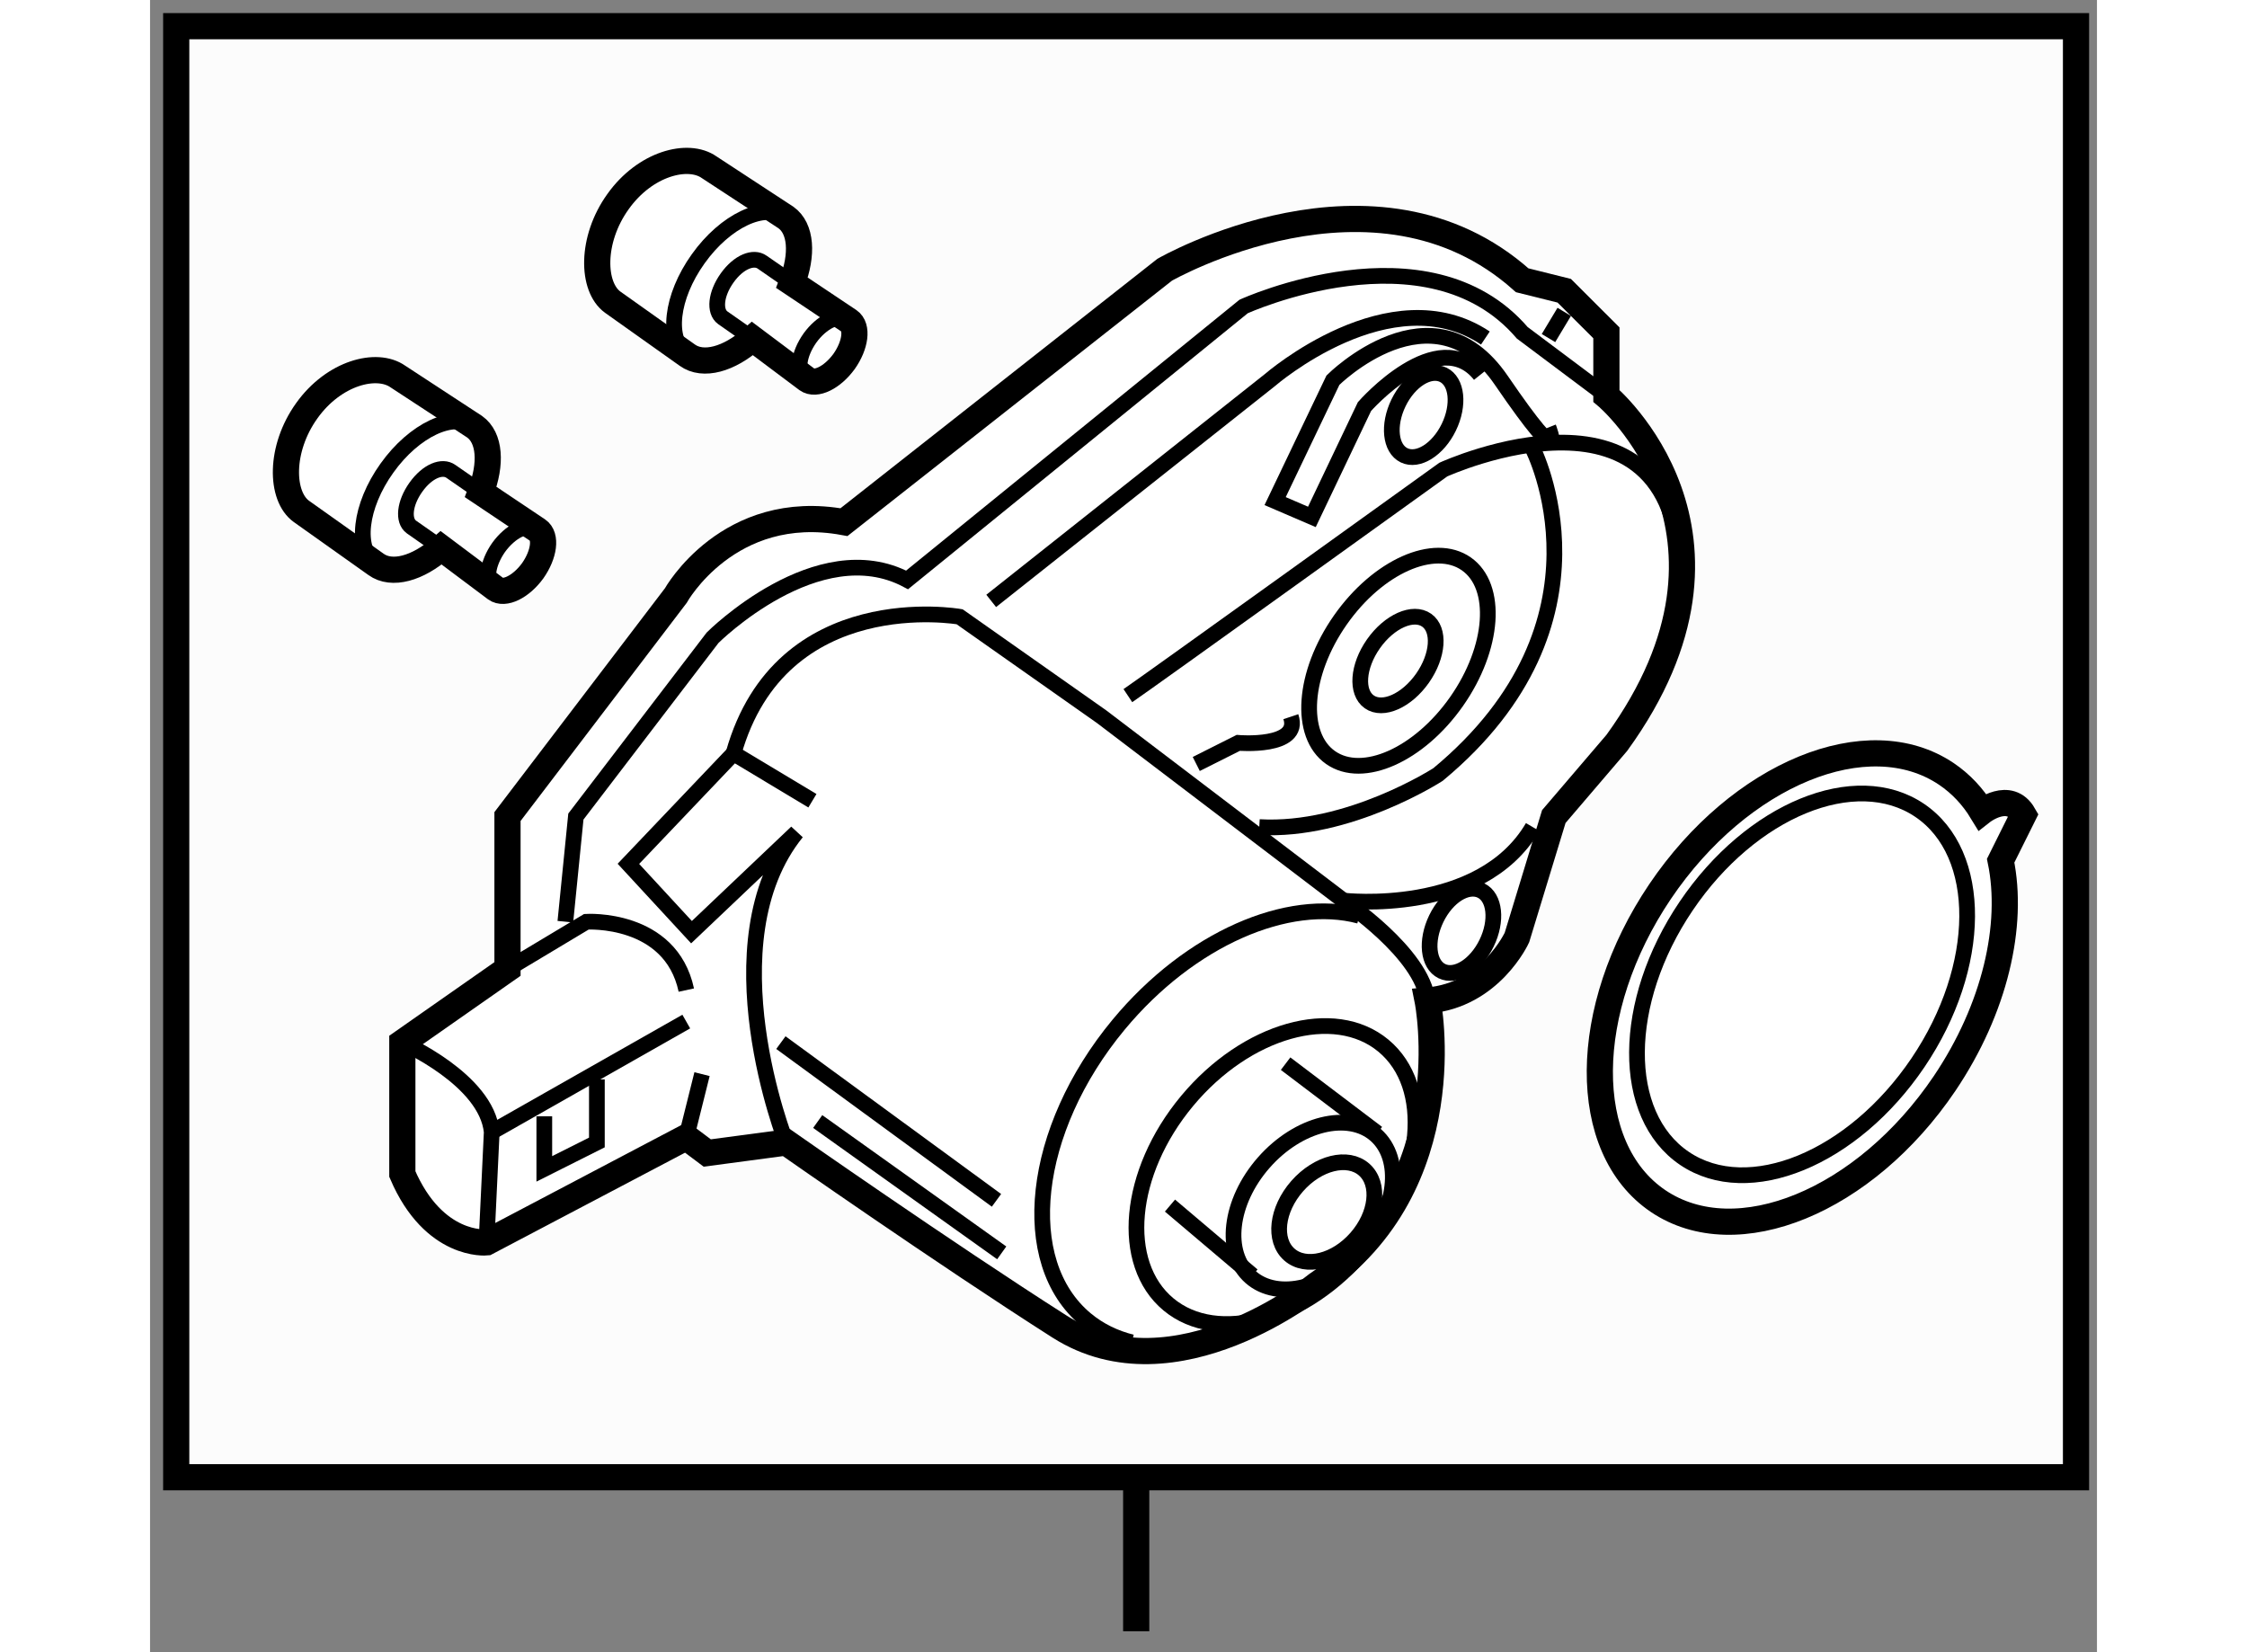
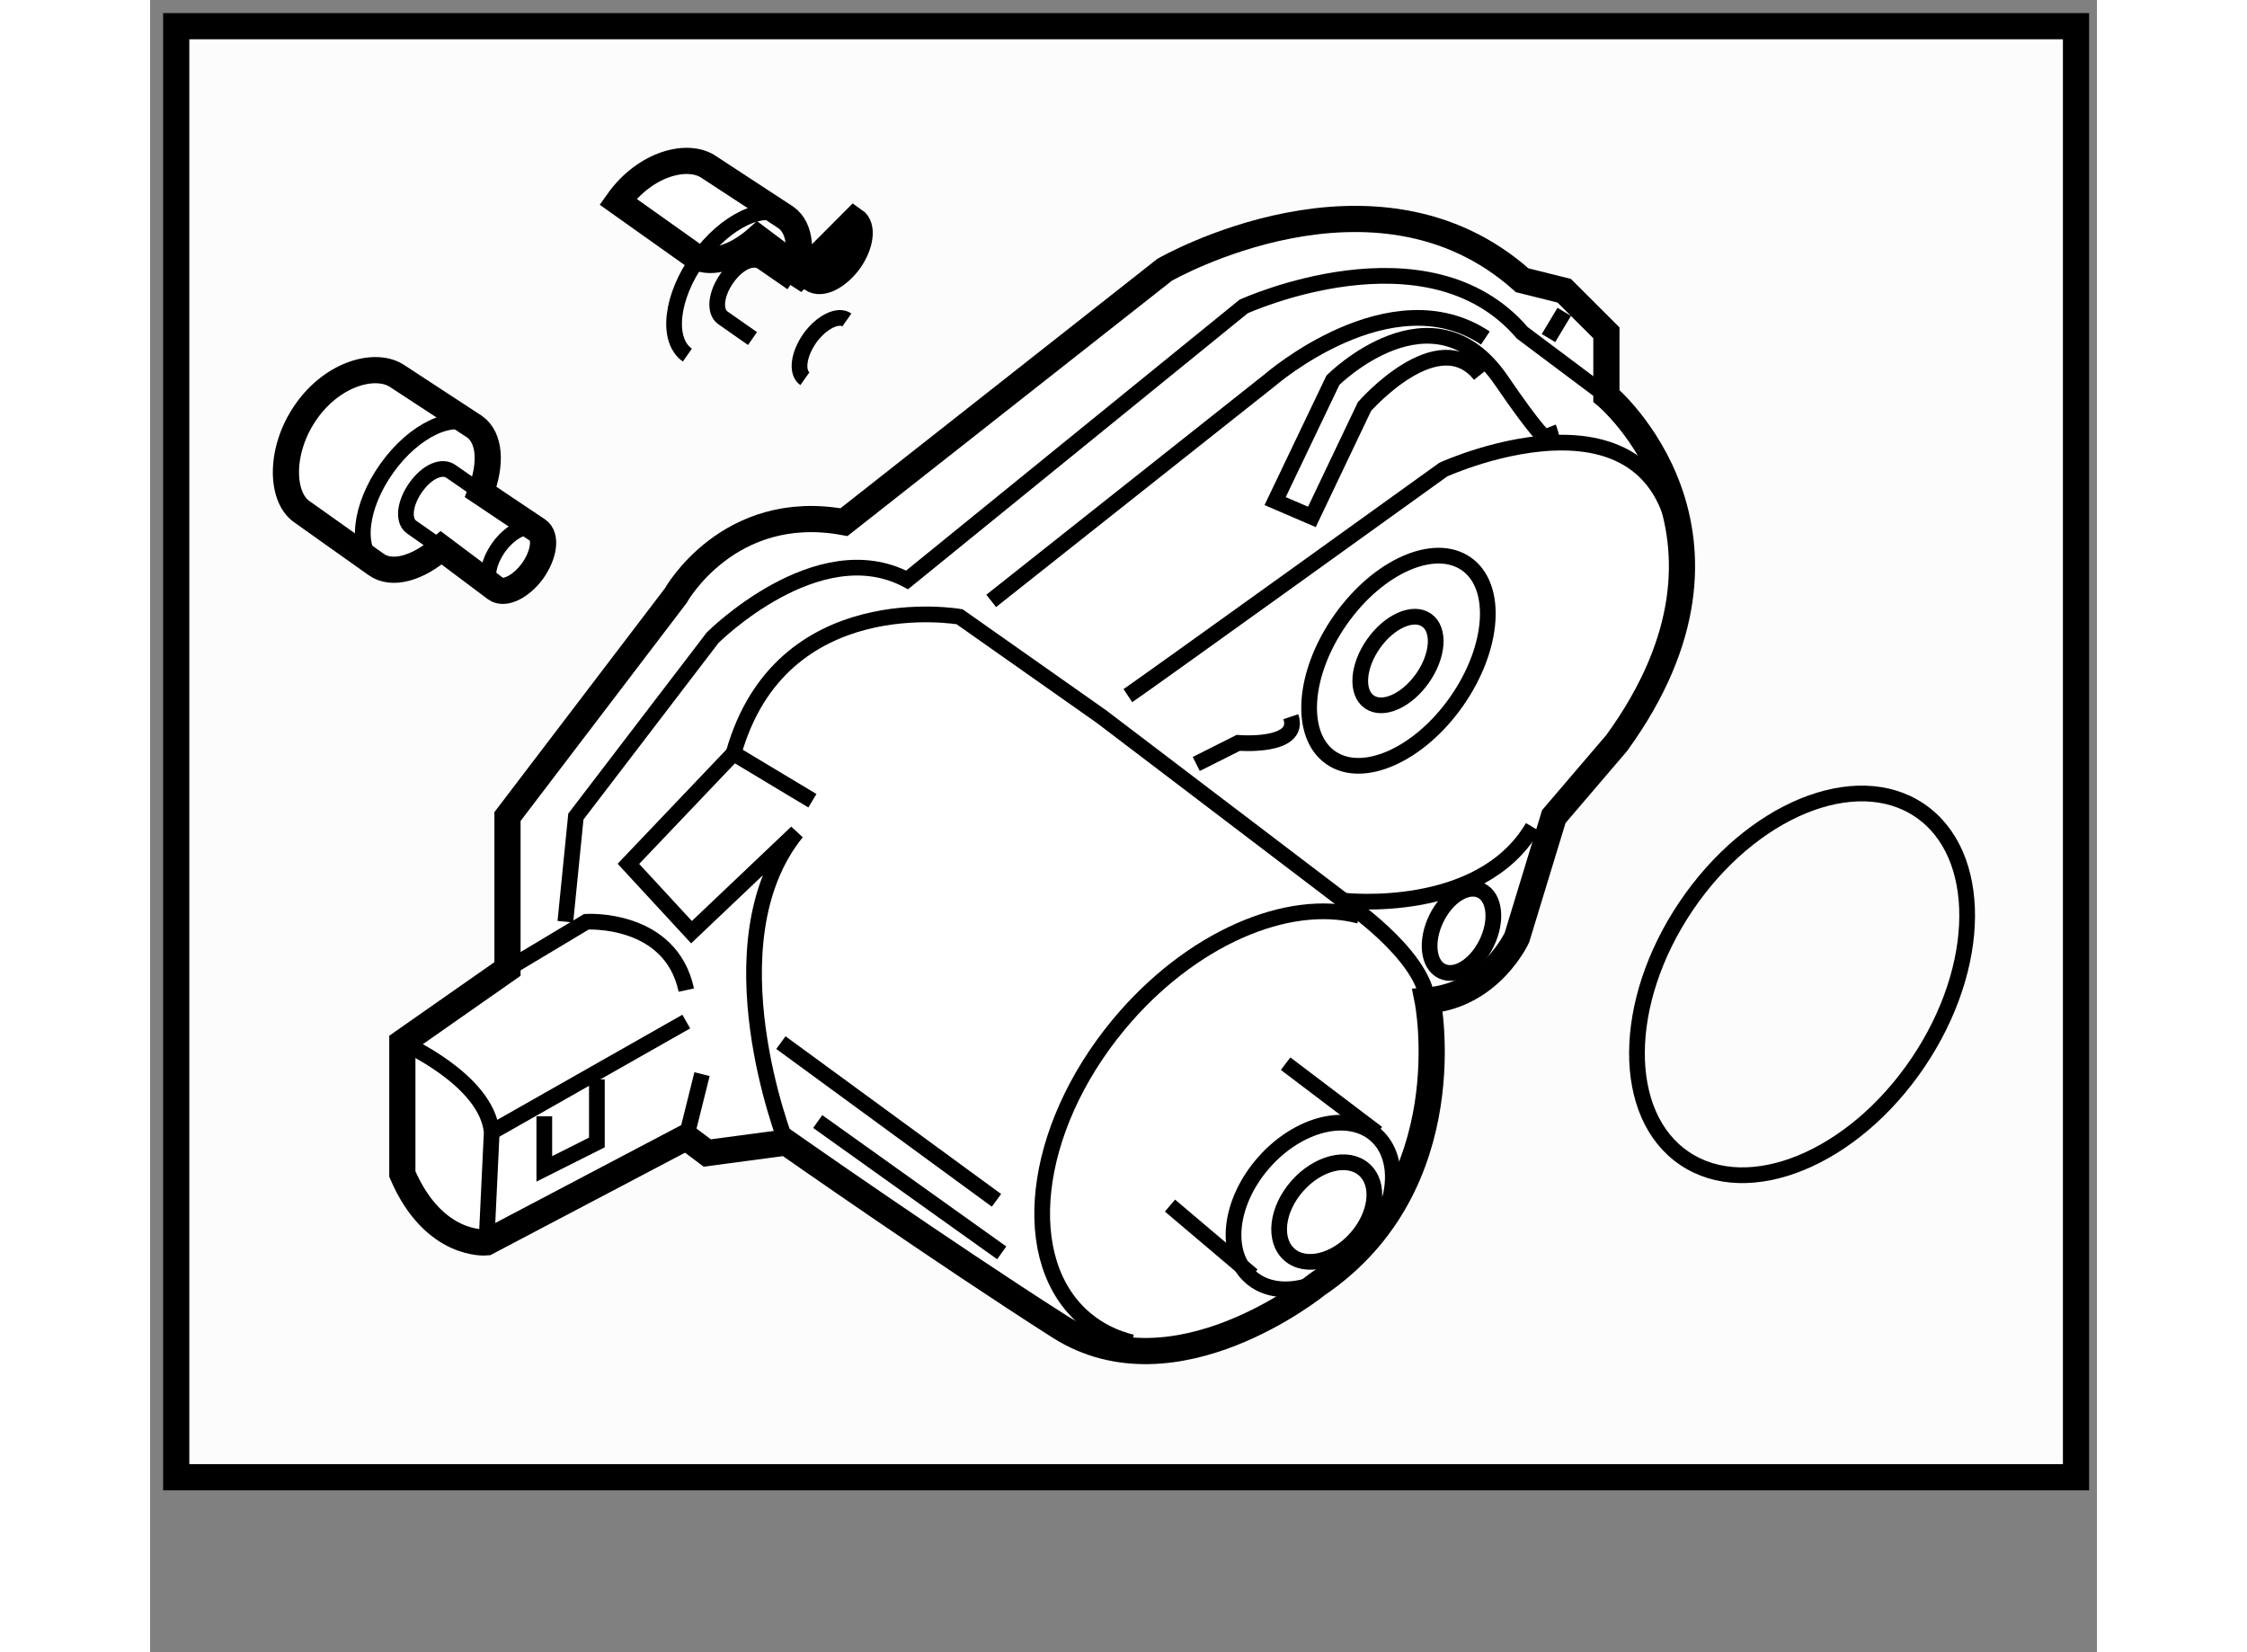
<svg xmlns="http://www.w3.org/2000/svg" version="1.1" x="0px" y="0px" width="244.8px" height="180px" viewBox="82.168 63.182 37.179 31.551" enable-background="new 0 0 244.8 180" xml:space="preserve">
  <rect x="82.168" y="63.182" width="37.179" height="31.551" fill="#808080" stroke="none" />
  <g>
    <rect x="82.668" y="63.682" fill="#FCFCFC" stroke="#000000" stroke-width="0.5" width="36.279" height="27.71" />
-     <line fill="none" stroke="#000000" stroke-width="0.5" x1="101" y1="91.443" x2="101" y2="94.333" />
  </g>
  <g>
    <path fill="#FFFFFF" stroke="#000000" stroke-width="0.5" d="M88.593,86.907c0,0-1.004,0.1-1.607-1.305v-2.511l2.008-1.405v-2.911    l3.213-4.218c0,0,1.004-1.808,3.213-1.404l6.124-4.82c0,0,4.017-2.311,6.827,0.201l0.803,0.2l0.805,0.804v1.204    c0,0,3.111,2.61,0.199,6.626l-1.203,1.407l-0.704,2.309c0,0-0.502,1.104-1.706,1.204c0,0,0.702,3.515-2.109,5.422    c0,0-2.71,2.209-4.919,0.805c-2.208-1.407-5.22-3.516-5.22-3.516L92.809,85.2l-0.401-0.301L88.593,86.907z" />
    <path fill="none" stroke="#000000" stroke-width="0.3" d="M86.986,83.092c0,0,1.607,0.703,1.707,1.707l-0.1,2.108" />
    <path fill="none" stroke="#000000" stroke-width="0.3" d="M88.994,81.687l1.507-0.903c0,0,1.606-0.101,1.908,1.305" />
    <line fill="none" stroke="#000000" stroke-width="0.3" x1="88.693" y1="84.799" x2="92.408" y2="82.69" />
    <line fill="none" stroke="#000000" stroke-width="0.3" x1="92.408" y1="84.899" x2="92.709" y2="83.694" />
    <path fill="none" stroke="#000000" stroke-width="0.3" d="M94.316,84.999c0,0-1.507-3.814,0.2-5.923l-2.008,1.907l-1.205-1.305    l2.008-2.109l1.506,0.904" />
    <path fill="none" stroke="#000000" stroke-width="0.3" d="M93.311,77.569c0.904-3.213,4.317-2.609,4.317-2.609l2.711,1.908    l4.619,3.512c0,0,1.506,1.005,1.606,1.908" />
    <path fill="none" stroke="#000000" stroke-width="0.3" d="M90.099,80.783l0.201-2.008l2.611-3.415c0,0,2.008-2.008,3.714-1.104    l6.426-5.221c0,0,3.514-1.606,5.321,0.502l1.607,1.204" />
    <path fill="none" stroke="#000000" stroke-width="0.3" d="M98.231,74.657l5.321-4.216c0,0,2.308-2.008,4.116-0.804" />
    <path fill="none" stroke="#000000" stroke-width="0.3" d="M108.873,71.345c0,0,0.401,1.004-0.903-0.903    c-1.306-1.907-3.213,0-3.213,0l-1.104,2.309l0.702,0.302l1.004-2.107c0,0,1.406-1.607,2.209-0.604" />
    <path fill="none" stroke="#000000" stroke-width="0.3" d="M100.841,76.466c0.302-0.201,6.024-4.317,6.024-4.317    s4.619-2.108,4.519,2.208" />
    <ellipse transform="matrix(-0.751 -0.66 0.66 -0.751 125.915 219.846)" fill="none" stroke="#000000" stroke-width="0.3" cx="104.413" cy="86.18" rx="1.256" ry="1.808" />
    <ellipse transform="matrix(-0.751 -0.66 0.66 -0.751 126.289 220.217)" fill="none" stroke="#000000" stroke-width="0.3" cx="104.668" cy="86.296" rx="0.751" ry="1.081" />
    <line fill="none" stroke="#000000" stroke-width="0.3" x1="103.22" y1="87.538" x2="101.645" y2="86.204" />
    <line fill="none" stroke="#000000" stroke-width="0.3" x1="105.605" y1="84.821" x2="103.853" y2="83.494" />
-     <ellipse transform="matrix(-0.769 -0.639 0.639 -0.769 128.678 217.684)" fill="none" stroke="#000000" stroke-width="0.3" cx="103.653" cy="85.603" rx="2.21" ry="3.212" />
    <path fill="none" stroke="#000000" stroke-width="0.3" d="M105.261,80.671c-1.36-0.363-3.231,0.433-4.595,2.076    c-1.67,2.012-1.951,4.535-0.626,5.633c0.254,0.211,0.552,0.355,0.876,0.436" />
    <line fill="none" stroke="#000000" stroke-width="0.3" x1="94.215" y1="83.092" x2="98.332" y2="86.104" />
    <line fill="none" stroke="#000000" stroke-width="0.3" x1="94.918" y1="84.599" x2="98.432" y2="87.107" />
    <ellipse transform="matrix(-0.819 -0.574 0.574 -0.819 149.315 198.742)" fill="none" stroke="#000000" stroke-width="0.3" cx="106.012" cy="75.814" rx="1.355" ry="2.258" />
    <ellipse transform="matrix(-0.818 -0.575 0.575 -0.818 149.112 198.744)" fill="none" stroke="#000000" stroke-width="0.3" cx="105.983" cy="75.793" rx="0.572" ry="0.953" />
    <path fill="none" stroke="#000000" stroke-width="0.3" d="M102.147,77.771l0.802-0.403c0,0,1.206,0.102,1.004-0.5" />
-     <path fill="none" stroke="#000000" stroke-width="0.3" d="M108.572,71.746c0,0,1.706,3.313-1.808,6.226    c0,0-1.706,1.104-3.414,1.004" />
    <path fill="none" stroke="#000000" stroke-width="0.3" d="M104.958,80.38c0,0,2.61,0.303,3.614-1.404" />
-     <ellipse transform="matrix(-0.899 -0.437 0.437 -0.899 171.113 181.52)" fill="none" stroke="#000000" stroke-width="0.3" cx="106.435" cy="71.079" rx="0.534" ry="0.855" />
    <ellipse transform="matrix(-0.9 -0.437 0.437 -0.9 168.321 200.737)" fill="none" stroke="#000000" stroke-width="0.3" cx="107.238" cy="81.018" rx="0.534" ry="0.855" />
    <line fill="none" stroke="#000000" stroke-width="0.3" x1="109.174" y1="69.137" x2="108.873" y2="69.638" />
    <polyline fill="none" stroke="#000000" stroke-width="0.3" points="90.701,83.795 90.701,84.999 89.697,85.503 89.697,84.499       " />
  </g>
  <g>
-     <path fill="#FFFFFF" stroke="#000000" stroke-width="0.5" d="M94.427,68.582c0.208-0.535,0.179-1.039-0.118-1.248l-1.462-0.957    c-0.403-0.285-1.225-0.074-1.743,0.656c-0.521,0.726-0.501,1.631-0.1,1.92l1.424,1.011c0.302,0.218,0.799,0.079,1.244-0.317    l1.043,0.782c0.166,0.119,0.481-0.036,0.706-0.344c0.22-0.311,0.265-0.659,0.095-0.775L94.427,68.582z" />
+     <path fill="#FFFFFF" stroke="#000000" stroke-width="0.5" d="M94.427,68.582c0.208-0.535,0.179-1.039-0.118-1.248l-1.462-0.957    c-0.403-0.285-1.225-0.074-1.743,0.656l1.424,1.011c0.302,0.218,0.799,0.079,1.244-0.317    l1.043,0.782c0.166,0.119,0.481-0.036,0.706-0.344c0.22-0.311,0.265-0.659,0.095-0.775L94.427,68.582z" />
    <path fill="none" stroke="#000000" stroke-width="0.3" d="M95.475,69.292c-0.167-0.117-0.483,0.038-0.706,0.346    c-0.219,0.31-0.265,0.656-0.096,0.776" />
    <path fill="none" stroke="#000000" stroke-width="0.3" d="M93.673,69.647l-0.569-0.398c-0.165-0.12-0.135-0.452,0.085-0.76    c0.221-0.31,0.506-0.417,0.669-0.3l0.568,0.393" />
    <path fill="none" stroke="#000000" stroke-width="0.3" d="M94.309,67.333c-0.403-0.289-1.155,0.063-1.673,0.791    c-0.52,0.725-0.615,1.553-0.207,1.839" />
  </g>
  <g>
    <path fill="#FFFFFF" stroke="#000000" stroke-width="0.5" d="M88.483,72.578c0.208-0.536,0.178-1.039-0.118-1.248l-1.463-0.957    c-0.403-0.285-1.224-0.074-1.742,0.654c-0.521,0.728-0.502,1.633-0.101,1.921l1.424,1.011c0.302,0.219,0.8,0.078,1.245-0.315    l1.042,0.781c0.165,0.119,0.481-0.036,0.705-0.343c0.22-0.313,0.266-0.66,0.096-0.775L88.483,72.578z" />
    <path fill="none" stroke="#000000" stroke-width="0.3" d="M89.531,73.289c-0.167-0.119-0.483,0.038-0.706,0.346    c-0.218,0.31-0.265,0.656-0.096,0.776" />
    <path fill="none" stroke="#000000" stroke-width="0.3" d="M87.729,73.644l-0.57-0.399c-0.165-0.12-0.134-0.452,0.086-0.76    c0.221-0.31,0.505-0.419,0.669-0.301l0.569,0.394" />
    <path fill="none" stroke="#000000" stroke-width="0.3" d="M88.365,71.33c-0.403-0.289-1.154,0.063-1.673,0.791    c-0.52,0.726-0.615,1.553-0.208,1.838" />
  </g>
  <g>
-     <path fill="#FFFFFF" stroke="#000000" stroke-width="0.5" d="M117.508,79.618c0.254,1.229-0.105,2.822-1.072,4.256    c-1.521,2.251-3.969,3.256-5.469,2.244c-1.5-1.014-1.482-3.659,0.038-5.912c1.521-2.25,3.968-3.256,5.468-2.244    c0.279,0.189,0.505,0.432,0.68,0.72c0,0,0.522-0.409,0.791,0.06L117.508,79.618z" />
    <ellipse transform="matrix(-0.829 -0.56 0.56 -0.829 162.047 213.674)" fill="none" stroke="#000000" stroke-width="0.3" cx="113.72" cy="82.04" rx="2.67" ry="4.009" />
  </g>
</svg>